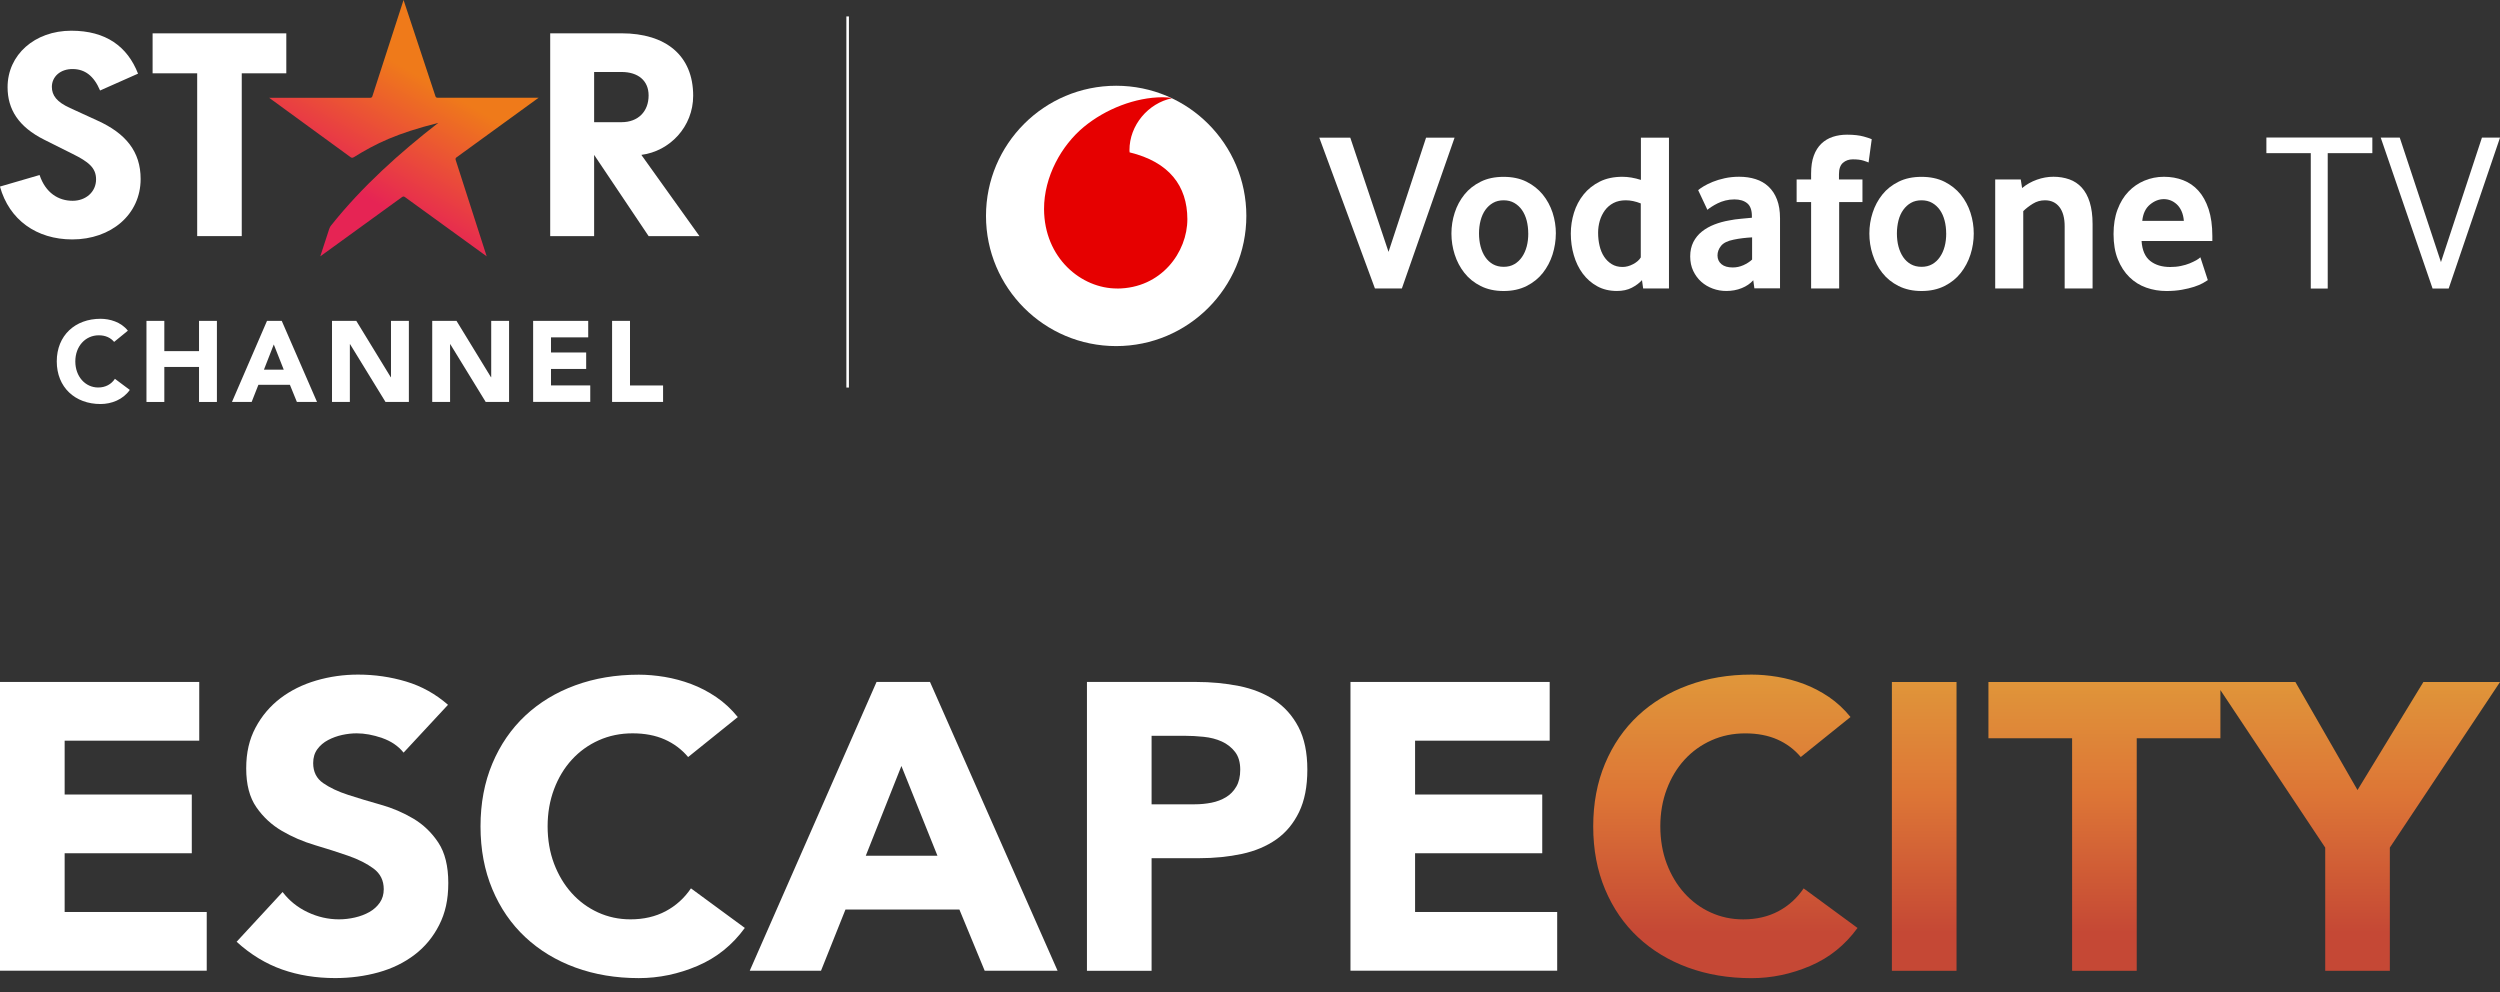
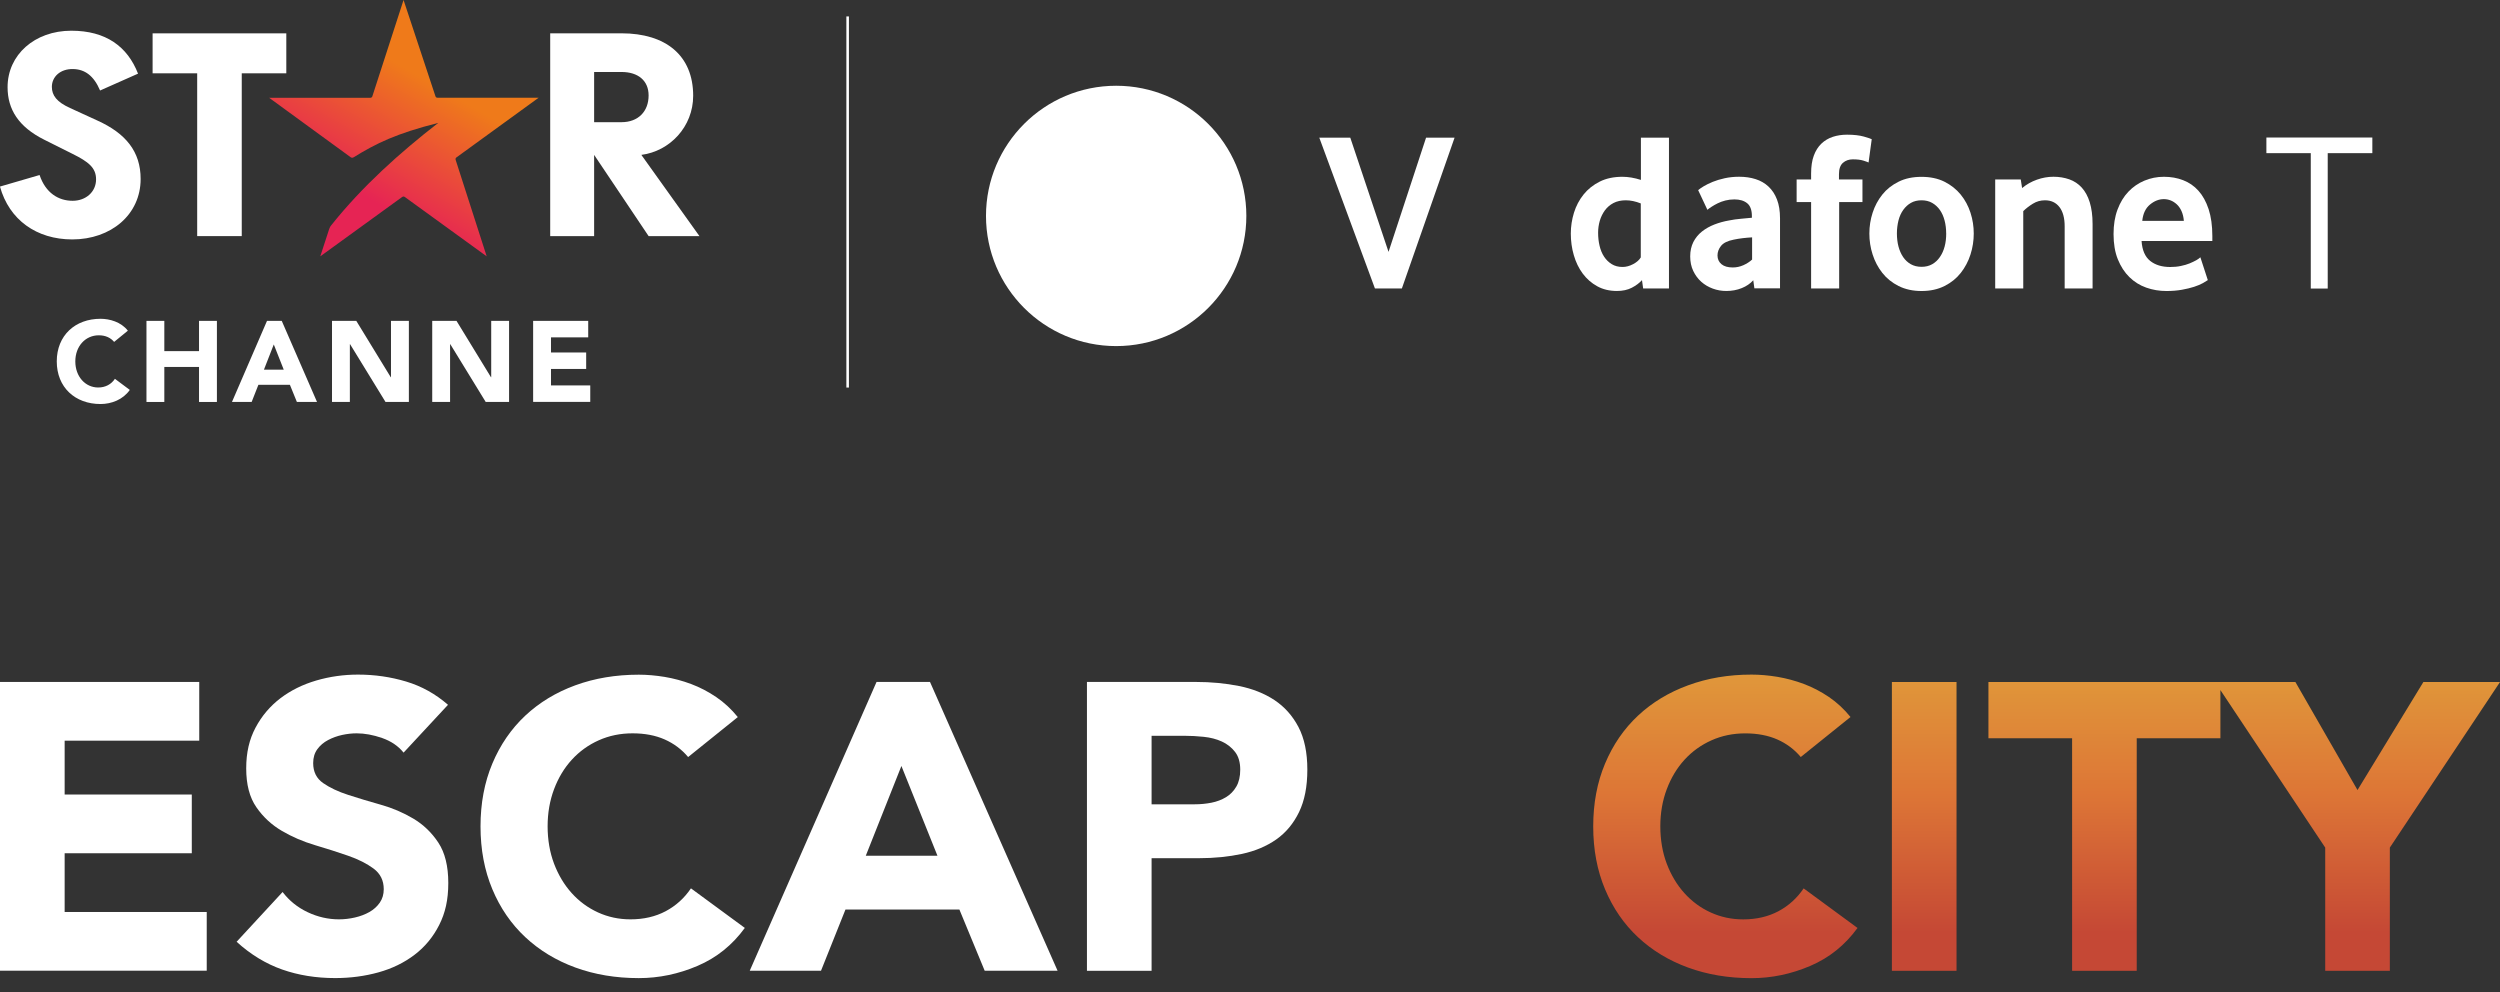
<svg xmlns="http://www.w3.org/2000/svg" width="126" height="50" viewBox="0 0 126 50" fill="none">
  <rect x="0" y="0" width="126" height="50" fill="#333333" stroke="none" />
  <g clip-path="url(#clip0_176_651)">
    <path d="M0 34.37H10.042V37.33H3.258V40.044H9.666V43.004H3.258V45.964H10.419V48.923H0V34.37Z" fill="white" />
    <path d="M20.335 37.926C20.07 37.597 19.712 37.355 19.26 37.196C18.808 37.039 18.379 36.96 17.976 36.96C17.738 36.96 17.497 36.987 17.245 37.041C16.995 37.095 16.758 37.182 16.535 37.299C16.313 37.415 16.132 37.57 15.993 37.761C15.853 37.953 15.784 38.185 15.784 38.46C15.784 38.9 15.951 39.235 16.286 39.467C16.62 39.699 17.041 39.899 17.55 40.063C18.057 40.228 18.604 40.392 19.189 40.557C19.773 40.721 20.32 40.954 20.829 41.256C21.336 41.558 21.759 41.962 22.093 42.469C22.427 42.977 22.594 43.654 22.594 44.504C22.594 45.354 22.441 46.018 22.134 46.622C21.828 47.226 21.415 47.725 20.892 48.122C20.371 48.519 19.765 48.815 19.075 49.007C18.387 49.198 17.658 49.295 16.893 49.295C15.932 49.295 15.041 49.152 14.222 48.864C13.4 48.575 12.635 48.11 11.925 47.466L14.243 44.957C14.577 45.396 14.998 45.735 15.507 45.975C16.014 46.215 16.541 46.335 17.084 46.335C17.347 46.335 17.617 46.304 17.888 46.242C18.159 46.18 18.403 46.087 18.619 45.965C18.835 45.842 19.009 45.685 19.142 45.493C19.274 45.301 19.341 45.075 19.341 44.816C19.341 44.376 19.17 44.032 18.83 43.778C18.488 43.524 18.061 43.309 17.546 43.13C17.031 42.951 16.474 42.773 15.875 42.595C15.275 42.417 14.719 42.177 14.204 41.875C13.689 41.573 13.26 41.176 12.92 40.683C12.578 40.189 12.409 39.538 12.409 38.729C12.409 37.92 12.566 37.262 12.879 36.673C13.191 36.085 13.61 35.591 14.131 35.193C14.654 34.796 15.256 34.498 15.938 34.298C16.62 34.099 17.322 34 18.047 34C18.883 34 19.689 34.116 20.469 34.35C21.248 34.583 21.951 34.974 22.579 35.522L20.345 37.928L20.335 37.926Z" fill="white" />
    <path d="M34.679 38.152C34.358 37.769 33.965 37.475 33.499 37.268C33.033 37.062 32.493 36.96 31.881 36.96C31.27 36.96 30.702 37.076 30.179 37.31C29.658 37.542 29.204 37.87 28.823 38.286C28.439 38.704 28.14 39.202 27.924 39.776C27.708 40.352 27.6 40.977 27.6 41.647C27.6 42.316 27.708 42.959 27.924 43.528C28.14 44.097 28.435 44.591 28.811 45.009C29.186 45.427 29.628 45.752 30.136 45.985C30.643 46.217 31.189 46.335 31.775 46.335C32.444 46.335 33.035 46.198 33.55 45.925C34.066 45.65 34.49 45.267 34.824 44.773L37.539 46.767C36.912 47.63 36.12 48.267 35.159 48.679C34.199 49.09 33.21 49.297 32.194 49.297C31.038 49.297 29.974 49.119 28.999 48.763C28.024 48.407 27.183 47.895 26.473 47.231C25.764 46.568 25.209 45.762 24.814 44.816C24.417 43.869 24.218 42.814 24.218 41.65C24.218 40.487 24.417 39.43 24.814 38.485C25.211 37.539 25.764 36.735 26.473 36.069C27.183 35.405 28.024 34.894 28.999 34.538C29.974 34.182 31.038 34.004 32.194 34.004C32.611 34.004 33.047 34.042 33.499 34.116C33.952 34.192 34.398 34.312 34.836 34.476C35.275 34.641 35.695 34.859 36.1 35.134C36.503 35.409 36.865 35.744 37.185 36.141L34.681 38.156L34.679 38.152Z" fill="white" />
    <path d="M44.178 34.37H46.872L53.302 48.925H49.628L48.354 45.842H42.611L41.379 48.925H37.787L44.178 34.37ZM45.431 38.605L43.636 43.128H47.247L45.431 38.605Z" fill="white" />
    <path d="M54.784 34.37H60.275C61.04 34.37 61.764 34.439 62.446 34.575C63.128 34.712 63.724 34.949 64.231 35.283C64.738 35.62 65.143 36.071 65.442 36.641C65.74 37.21 65.89 37.926 65.89 38.789C65.89 39.653 65.75 40.352 65.473 40.928C65.194 41.503 64.813 41.964 64.325 42.307C63.837 42.649 63.26 42.893 62.593 43.037C61.925 43.18 61.201 43.253 60.421 43.253H58.04V48.927H54.782V34.37H54.784ZM58.04 40.537H60.212C60.505 40.537 60.786 40.51 61.058 40.456C61.329 40.402 61.573 40.309 61.789 40.179C62.005 40.05 62.178 39.871 62.31 39.645C62.442 39.419 62.508 39.134 62.508 38.791C62.508 38.422 62.422 38.123 62.247 37.897C62.072 37.67 61.85 37.496 61.579 37.372C61.307 37.248 61.005 37.171 60.67 37.136C60.336 37.101 60.016 37.084 59.711 37.084H58.04V40.537Z" fill="white" />
-     <path d="M68.062 34.37H78.104V37.33H71.32V40.044H77.729V43.004H71.32V45.964H78.482V48.923H68.064V34.37H68.062Z" fill="white" />
    <path d="M117.191 42.719L111.637 34.372H115.687L118.818 39.819L122.139 34.372H126.002L120.448 42.719V48.927H117.191V42.719ZM104.434 37.208H100.217V34.372H111.908V37.21H107.691V48.927H104.434V37.208ZM95.351 34.372H98.609V48.927H95.351V34.372ZM90.759 38.154C90.438 37.771 90.045 37.477 89.579 37.27C89.113 37.065 88.573 36.962 87.961 36.962C87.35 36.962 86.782 37.078 86.259 37.312C85.738 37.545 85.284 37.87 84.902 38.288C84.519 38.706 84.22 39.204 84.004 39.779C83.788 40.353 83.68 40.979 83.68 41.649C83.68 42.318 83.788 42.961 84.004 43.53C84.22 44.099 84.515 44.593 84.891 45.011C85.266 45.429 85.708 45.755 86.216 45.987C86.723 46.219 87.269 46.337 87.855 46.337C88.523 46.337 89.115 46.2 89.63 45.927C90.145 45.652 90.57 45.269 90.904 44.775L93.619 46.769C92.992 47.632 92.2 48.269 91.239 48.681C90.277 49.092 89.29 49.299 88.274 49.299C87.118 49.299 86.054 49.121 85.079 48.765C84.104 48.409 83.263 47.898 82.553 47.233C81.843 46.569 81.289 45.764 80.894 44.818C80.497 43.871 80.298 42.816 80.298 41.652C80.298 40.489 80.497 39.432 80.894 38.487C81.291 37.541 81.843 36.737 82.553 36.071C83.263 35.407 84.104 34.896 85.079 34.54C86.054 34.18 87.118 34 88.274 34C88.691 34 89.127 34.037 89.579 34.112C90.031 34.188 90.478 34.308 90.916 34.472C91.355 34.637 91.775 34.856 92.18 35.13C92.583 35.405 92.945 35.74 93.265 36.137L90.761 38.152L90.759 38.154Z" fill="url(#paint0_linear_176_651)" />
  </g>
  <g clip-path="url(#clip1_176_651)">
    <path d="M42.786 0.828H42.657V19.533H42.786V0.828Z" fill="white" />
    <path d="M27.149 4.927H22.056C21.99 4.927 21.955 4.894 21.938 4.826L20.339 0L18.775 4.828C18.759 4.894 18.726 4.929 18.658 4.929H13.565L17.675 7.926C17.725 7.958 17.776 7.958 17.826 7.926C18.958 7.227 19.973 6.727 22.086 6.195C20.156 7.693 18.257 9.391 16.693 11.356C16.644 11.422 16.627 11.438 16.592 11.539L16.142 12.92L20.252 9.94C20.318 9.891 20.353 9.891 20.419 9.94L24.529 12.92L22.965 8.059C22.949 7.994 22.965 7.958 23.015 7.926L27.142 4.929L27.149 4.927Z" fill="url(#paint1_linear_176_651)" />
    <path d="M29.944 3.628H31.325C32.157 3.628 32.69 4.061 32.69 4.809C32.69 5.625 32.157 6.158 31.325 6.158H29.944V3.628ZM32.324 7.806C33.754 7.623 34.936 6.392 34.936 4.826C34.936 2.795 33.555 1.679 31.325 1.679H27.73V11.9H29.944V7.806L32.69 11.9H35.252L32.324 7.806Z" fill="white" />
    <path d="M7.691 1.681V3.695H9.938V11.9H12.184V3.695H14.43V1.681H7.691Z" fill="white" />
    <path d="M3.529 5.442C2.863 5.142 2.614 4.809 2.614 4.378C2.614 3.878 3.029 3.463 3.695 3.48C4.277 3.496 4.727 3.813 5.044 4.561L6.957 3.712C6.425 2.347 5.341 1.548 3.595 1.548C1.747 1.548 0.382 2.762 0.382 4.394C0.382 5.51 0.931 6.392 2.23 7.042L3.66 7.757C4.46 8.155 4.842 8.456 4.842 9.039C4.842 9.672 4.326 10.12 3.66 10.12C2.945 10.12 2.296 9.722 1.995 8.821L-0.002 9.403C0.464 11.084 1.845 12.067 3.644 12.067C5.592 12.067 7.088 10.819 7.088 9.021C7.088 7.639 6.34 6.723 4.908 6.075L3.527 5.442H3.529Z" fill="white" />
    <path d="M5.754 17.235C5.576 17.021 5.316 16.899 4.981 16.899C4.301 16.899 3.796 17.453 3.796 18.215C3.796 18.977 4.298 19.53 4.95 19.53C5.314 19.53 5.609 19.368 5.792 19.092L6.542 19.652C6.202 20.137 5.625 20.363 5.065 20.363C3.789 20.363 2.861 19.526 2.861 18.215C2.861 16.904 3.789 16.067 5.065 16.067C5.52 16.067 6.099 16.222 6.444 16.667L5.752 17.232L5.754 17.235Z" fill="white" />
    <path d="M7.382 16.172H8.282V17.697H10.031V16.172H10.932V20.259H10.031V18.494H8.282V20.259H7.382V16.172Z" fill="white" />
    <path d="M13.455 16.172H14.2L15.978 20.259H14.963L14.611 19.394H13.023L12.683 20.259H11.691L13.457 16.172H13.455ZM13.799 17.361L13.302 18.632H14.301L13.799 17.361Z" fill="white" />
    <path d="M16.733 16.172H17.957L19.694 19.012H19.706V16.172H20.607V20.259H19.43L17.645 17.349H17.633V20.259H16.733V16.172Z" fill="white" />
    <path d="M21.784 16.172H23.008L24.745 19.012H24.757V16.172H25.657V20.259H24.48L22.696 17.349H22.684V20.259H21.784V16.172Z" fill="white" />
    <path d="M26.87 16.172H29.646V17.003H27.77V17.765H29.543V18.595H27.77V19.425H29.749V20.255H26.87V16.168V16.172Z" fill="white" />
-     <path d="M30.851 16.172H31.752V19.427H33.419V20.257H30.849V16.17L30.851 16.172Z" fill="white" />
    <path d="M69.297 14.54L66.492 6.938H68.054L69.982 12.695L71.874 6.938H73.311L70.654 14.54H69.299H69.297Z" fill="white" />
-     <path d="M78.414 11.771C78.414 12.127 78.357 12.479 78.249 12.826C78.139 13.171 77.975 13.48 77.76 13.755C77.544 14.029 77.269 14.25 76.939 14.416C76.608 14.582 76.224 14.667 75.783 14.667C75.342 14.667 74.957 14.582 74.627 14.416C74.296 14.25 74.022 14.029 73.806 13.755C73.59 13.48 73.426 13.171 73.316 12.826C73.206 12.482 73.152 12.13 73.152 11.771C73.152 11.412 73.206 11.065 73.316 10.723C73.426 10.381 73.59 10.076 73.806 9.806C74.022 9.536 74.296 9.321 74.627 9.157C74.957 8.992 75.342 8.913 75.783 8.913C76.224 8.913 76.608 8.995 76.934 9.157C77.26 9.321 77.534 9.536 77.755 9.806C77.975 10.076 78.139 10.383 78.252 10.723C78.362 11.065 78.416 11.415 78.416 11.771H78.414ZM77.023 11.764C77.023 11.537 76.997 11.319 76.944 11.112C76.889 10.906 76.81 10.73 76.704 10.58C76.599 10.432 76.468 10.313 76.317 10.226C76.165 10.139 75.987 10.095 75.783 10.095C75.579 10.095 75.398 10.139 75.248 10.226C75.096 10.313 74.967 10.432 74.861 10.58C74.756 10.728 74.676 10.906 74.622 11.112C74.568 11.319 74.542 11.534 74.542 11.764C74.542 11.994 74.568 12.219 74.622 12.423C74.676 12.625 74.753 12.803 74.857 12.955C74.96 13.108 75.089 13.227 75.243 13.316C75.398 13.403 75.579 13.448 75.785 13.448C75.992 13.448 76.17 13.403 76.32 13.316C76.472 13.23 76.601 13.108 76.707 12.955C76.812 12.803 76.892 12.625 76.946 12.423C77 12.221 77.025 12.001 77.025 11.764H77.023Z" fill="white" />
    <path d="M82.815 14.54L82.756 14.118C82.627 14.264 82.456 14.39 82.245 14.501C82.034 14.611 81.783 14.665 81.495 14.665C81.117 14.665 80.782 14.585 80.496 14.425C80.207 14.266 79.966 14.053 79.769 13.788C79.572 13.523 79.422 13.213 79.321 12.864C79.218 12.514 79.169 12.149 79.169 11.769C79.169 11.412 79.223 11.063 79.328 10.721C79.434 10.378 79.596 10.073 79.811 9.804C80.027 9.534 80.299 9.318 80.625 9.154C80.951 8.99 81.333 8.91 81.772 8.91C82.06 8.91 82.369 8.962 82.702 9.067V6.938H84.116V14.54H82.817H82.815ZM82.7 10.254C82.428 10.146 82.175 10.095 81.94 10.095C81.706 10.095 81.49 10.141 81.317 10.233C81.143 10.324 81 10.449 80.885 10.603C80.773 10.76 80.686 10.934 80.629 11.129C80.573 11.323 80.545 11.523 80.545 11.729C80.545 11.959 80.569 12.177 80.618 12.385C80.667 12.594 80.742 12.779 80.845 12.934C80.948 13.091 81.075 13.216 81.23 13.312C81.385 13.408 81.567 13.455 81.778 13.455C81.952 13.455 82.13 13.408 82.311 13.312C82.491 13.216 82.62 13.103 82.695 12.974V10.252L82.7 10.254Z" fill="white" />
    <path d="M88.421 14.536L88.365 14.125C88.213 14.294 88.018 14.428 87.781 14.522C87.544 14.618 87.287 14.665 87.003 14.665C86.766 14.665 86.538 14.625 86.323 14.545C86.105 14.465 85.912 14.351 85.746 14.203C85.577 14.055 85.444 13.872 85.34 13.656C85.237 13.441 85.186 13.194 85.186 12.922C85.186 12.65 85.24 12.407 85.345 12.198C85.453 11.989 85.596 11.813 85.779 11.668C85.962 11.523 86.173 11.405 86.407 11.314C86.644 11.222 86.893 11.154 87.15 11.11C87.333 11.072 87.533 11.044 87.751 11.025C87.969 11.007 88.149 10.99 88.295 10.974V10.894C88.295 10.589 88.217 10.374 88.06 10.245C87.903 10.116 87.688 10.05 87.413 10.05C87.254 10.05 87.099 10.069 86.956 10.106C86.811 10.144 86.682 10.191 86.567 10.249C86.452 10.306 86.351 10.364 86.264 10.421C86.175 10.477 86.105 10.528 86.053 10.575L85.587 9.583C85.647 9.529 85.741 9.466 85.865 9.389C85.99 9.314 86.142 9.239 86.32 9.166C86.499 9.093 86.7 9.032 86.925 8.983C87.15 8.934 87.39 8.908 87.65 8.908C87.955 8.908 88.231 8.948 88.482 9.028C88.733 9.107 88.949 9.232 89.132 9.403C89.315 9.574 89.458 9.79 89.559 10.052C89.662 10.315 89.713 10.632 89.713 11.002V14.533H88.424L88.421 14.536ZM88.309 11.963C88.156 11.97 87.999 11.985 87.838 12.003C87.676 12.022 87.523 12.048 87.378 12.078C87.073 12.139 86.86 12.242 86.74 12.393C86.621 12.54 86.562 12.702 86.562 12.878C86.562 13.054 86.63 13.206 86.764 13.316C86.897 13.427 87.087 13.48 87.331 13.48C87.514 13.48 87.692 13.443 87.866 13.366C88.039 13.288 88.185 13.194 88.306 13.082V11.966L88.309 11.963Z" fill="white" />
    <path d="M94.178 8.191C94.133 8.167 94.044 8.137 93.911 8.094C93.777 8.052 93.601 8.031 93.381 8.031C93.184 8.031 93.017 8.09 92.884 8.207C92.75 8.324 92.684 8.516 92.684 8.781V9.044H93.868V10.184H92.694V14.538H91.28V10.184H90.55V9.044H91.28V8.749C91.28 8.392 91.324 8.09 91.416 7.844C91.507 7.597 91.634 7.396 91.798 7.239C91.962 7.084 92.152 6.969 92.375 6.896C92.595 6.824 92.834 6.788 93.092 6.788C93.435 6.788 93.718 6.821 93.941 6.884C94.166 6.95 94.295 6.992 94.335 7.016L94.176 8.191H94.178Z" fill="white" />
    <path d="M99.477 11.771C99.477 12.127 99.424 12.479 99.313 12.826C99.203 13.171 99.039 13.48 98.823 13.755C98.608 14.029 98.333 14.25 98.002 14.416C97.672 14.582 97.285 14.667 96.847 14.667C96.408 14.667 96.021 14.582 95.691 14.416C95.36 14.25 95.085 14.029 94.87 13.755C94.654 13.48 94.49 13.171 94.38 12.826C94.269 12.482 94.216 12.13 94.216 11.771C94.216 11.412 94.269 11.065 94.38 10.723C94.49 10.381 94.654 10.076 94.87 9.806C95.085 9.536 95.36 9.321 95.691 9.157C96.021 8.992 96.406 8.913 96.847 8.913C97.287 8.913 97.672 8.995 97.998 9.157C98.324 9.321 98.598 9.536 98.819 9.806C99.039 10.076 99.203 10.383 99.313 10.723C99.424 11.065 99.477 11.415 99.477 11.771ZM98.087 11.764C98.087 11.537 98.061 11.319 98.007 11.112C97.953 10.906 97.874 10.73 97.768 10.58C97.662 10.432 97.534 10.313 97.381 10.226C97.229 10.139 97.05 10.095 96.844 10.095C96.638 10.095 96.46 10.139 96.309 10.226C96.157 10.313 96.028 10.432 95.923 10.58C95.817 10.728 95.735 10.906 95.683 11.112C95.632 11.319 95.604 11.534 95.604 11.764C95.604 11.994 95.629 12.219 95.683 12.423C95.737 12.625 95.815 12.803 95.918 12.955C96.021 13.108 96.15 13.227 96.305 13.316C96.46 13.403 96.64 13.448 96.847 13.448C97.053 13.448 97.231 13.403 97.383 13.316C97.536 13.23 97.665 13.108 97.77 12.955C97.876 12.803 97.956 12.625 98.01 12.423C98.064 12.221 98.089 12.001 98.089 11.764H98.087Z" fill="white" />
    <path d="M104.059 14.54V11.405C104.059 10.988 103.972 10.664 103.797 10.437C103.621 10.21 103.379 10.095 103.067 10.095C102.847 10.095 102.643 10.151 102.458 10.266C102.27 10.381 102.111 10.505 101.972 10.641V14.538H100.558V9.044H101.846L101.914 9.478C102.134 9.295 102.383 9.154 102.659 9.056C102.936 8.957 103.215 8.908 103.496 8.908C103.778 8.908 104.05 8.953 104.294 9.039C104.538 9.126 104.746 9.264 104.92 9.454C105.093 9.644 105.229 9.891 105.323 10.195C105.417 10.5 105.466 10.864 105.466 11.29V14.538H104.052L104.059 14.54Z" fill="white" />
    <path d="M107.935 12.146C107.966 12.611 108.111 12.944 108.369 13.15C108.629 13.356 108.964 13.457 109.377 13.457C109.567 13.457 109.748 13.441 109.914 13.405C110.083 13.37 110.231 13.328 110.36 13.274C110.489 13.22 110.601 13.166 110.693 13.115C110.784 13.063 110.852 13.011 110.899 12.967L111.274 14.118C111.22 14.156 111.136 14.207 111.018 14.273C110.901 14.339 110.754 14.397 110.58 14.456C110.406 14.512 110.2 14.562 109.966 14.604C109.729 14.646 109.471 14.667 109.19 14.667C108.833 14.667 108.493 14.611 108.17 14.496C107.846 14.381 107.565 14.205 107.321 13.966C107.077 13.727 106.885 13.429 106.739 13.07C106.594 12.714 106.523 12.287 106.523 11.795C106.523 11.33 106.589 10.92 106.723 10.563C106.856 10.207 107.037 9.907 107.269 9.663C107.501 9.419 107.771 9.234 108.078 9.105C108.385 8.976 108.714 8.91 109.063 8.91C109.412 8.91 109.736 8.967 110.031 9.082C110.327 9.196 110.585 9.372 110.8 9.612C111.016 9.851 111.187 10.16 111.314 10.54C111.438 10.92 111.502 11.373 111.502 11.895V12.146H107.935ZM110.066 11.131C110.052 10.941 110.01 10.777 109.947 10.636C109.881 10.495 109.802 10.381 109.705 10.294C109.609 10.207 109.506 10.141 109.396 10.099C109.286 10.057 109.173 10.036 109.058 10.036C108.814 10.036 108.58 10.127 108.359 10.31C108.137 10.493 108.008 10.765 107.97 11.131H110.066Z" fill="white" />
    <path d="M116.463 14.543V7.719H114.226V6.931H119.566V7.719H117.317V14.543H116.461H116.463Z" fill="white" />
-     <path d="M122.602 14.543L119.988 6.934H120.947L123.024 13.209L125.09 6.934H126.002L123.413 14.543H122.604H122.602Z" fill="white" />
    <path d="M56.255 17.443C59.878 17.443 62.816 14.506 62.816 10.882C62.816 7.259 59.878 4.322 56.255 4.322C52.632 4.322 49.694 7.259 49.694 10.882C49.694 14.506 52.632 17.443 56.255 17.443Z" fill="white" />
-     <path d="M56.306 14.54C54.503 14.547 52.63 13.009 52.62 10.538C52.616 8.903 53.497 7.332 54.623 6.399C55.723 5.489 57.228 4.905 58.593 4.901C58.769 4.901 58.952 4.915 59.064 4.952C57.87 5.201 56.921 6.31 56.925 7.572C56.925 7.614 56.93 7.658 56.932 7.679C58.93 8.165 59.838 9.37 59.843 11.04C59.847 12.707 58.532 14.533 56.306 14.543V14.54Z" fill="#E60000" />
  </g>
  <defs>
    <linearGradient id="paint0_linear_176_651" x1="103.15" y1="34" x2="103.15" y2="49.297" gradientUnits="userSpaceOnUse">
      <stop stop-color="#E0973A" />
      <stop offset="0.39" stop-color="#DD7636" />
      <stop offset="0.85" stop-color="#C54835" />
    </linearGradient>
    <linearGradient id="paint1_linear_176_651" x1="16.595" y1="13.176" x2="23.235" y2="1.672" gradientUnits="userSpaceOnUse">
      <stop offset="0.28" stop-color="#E62454" />
      <stop offset="0.78" stop-color="#EF7A1A" />
    </linearGradient>
    <clipPath id="clip0_176_651">
      <rect width="126" height="15.297" fill="white" transform="translate(0 34)" />
    </clipPath>
    <clipPath id="clip1_176_651">
      <rect width="126" height="20.363" fill="white" />
    </clipPath>
  </defs>
</svg>